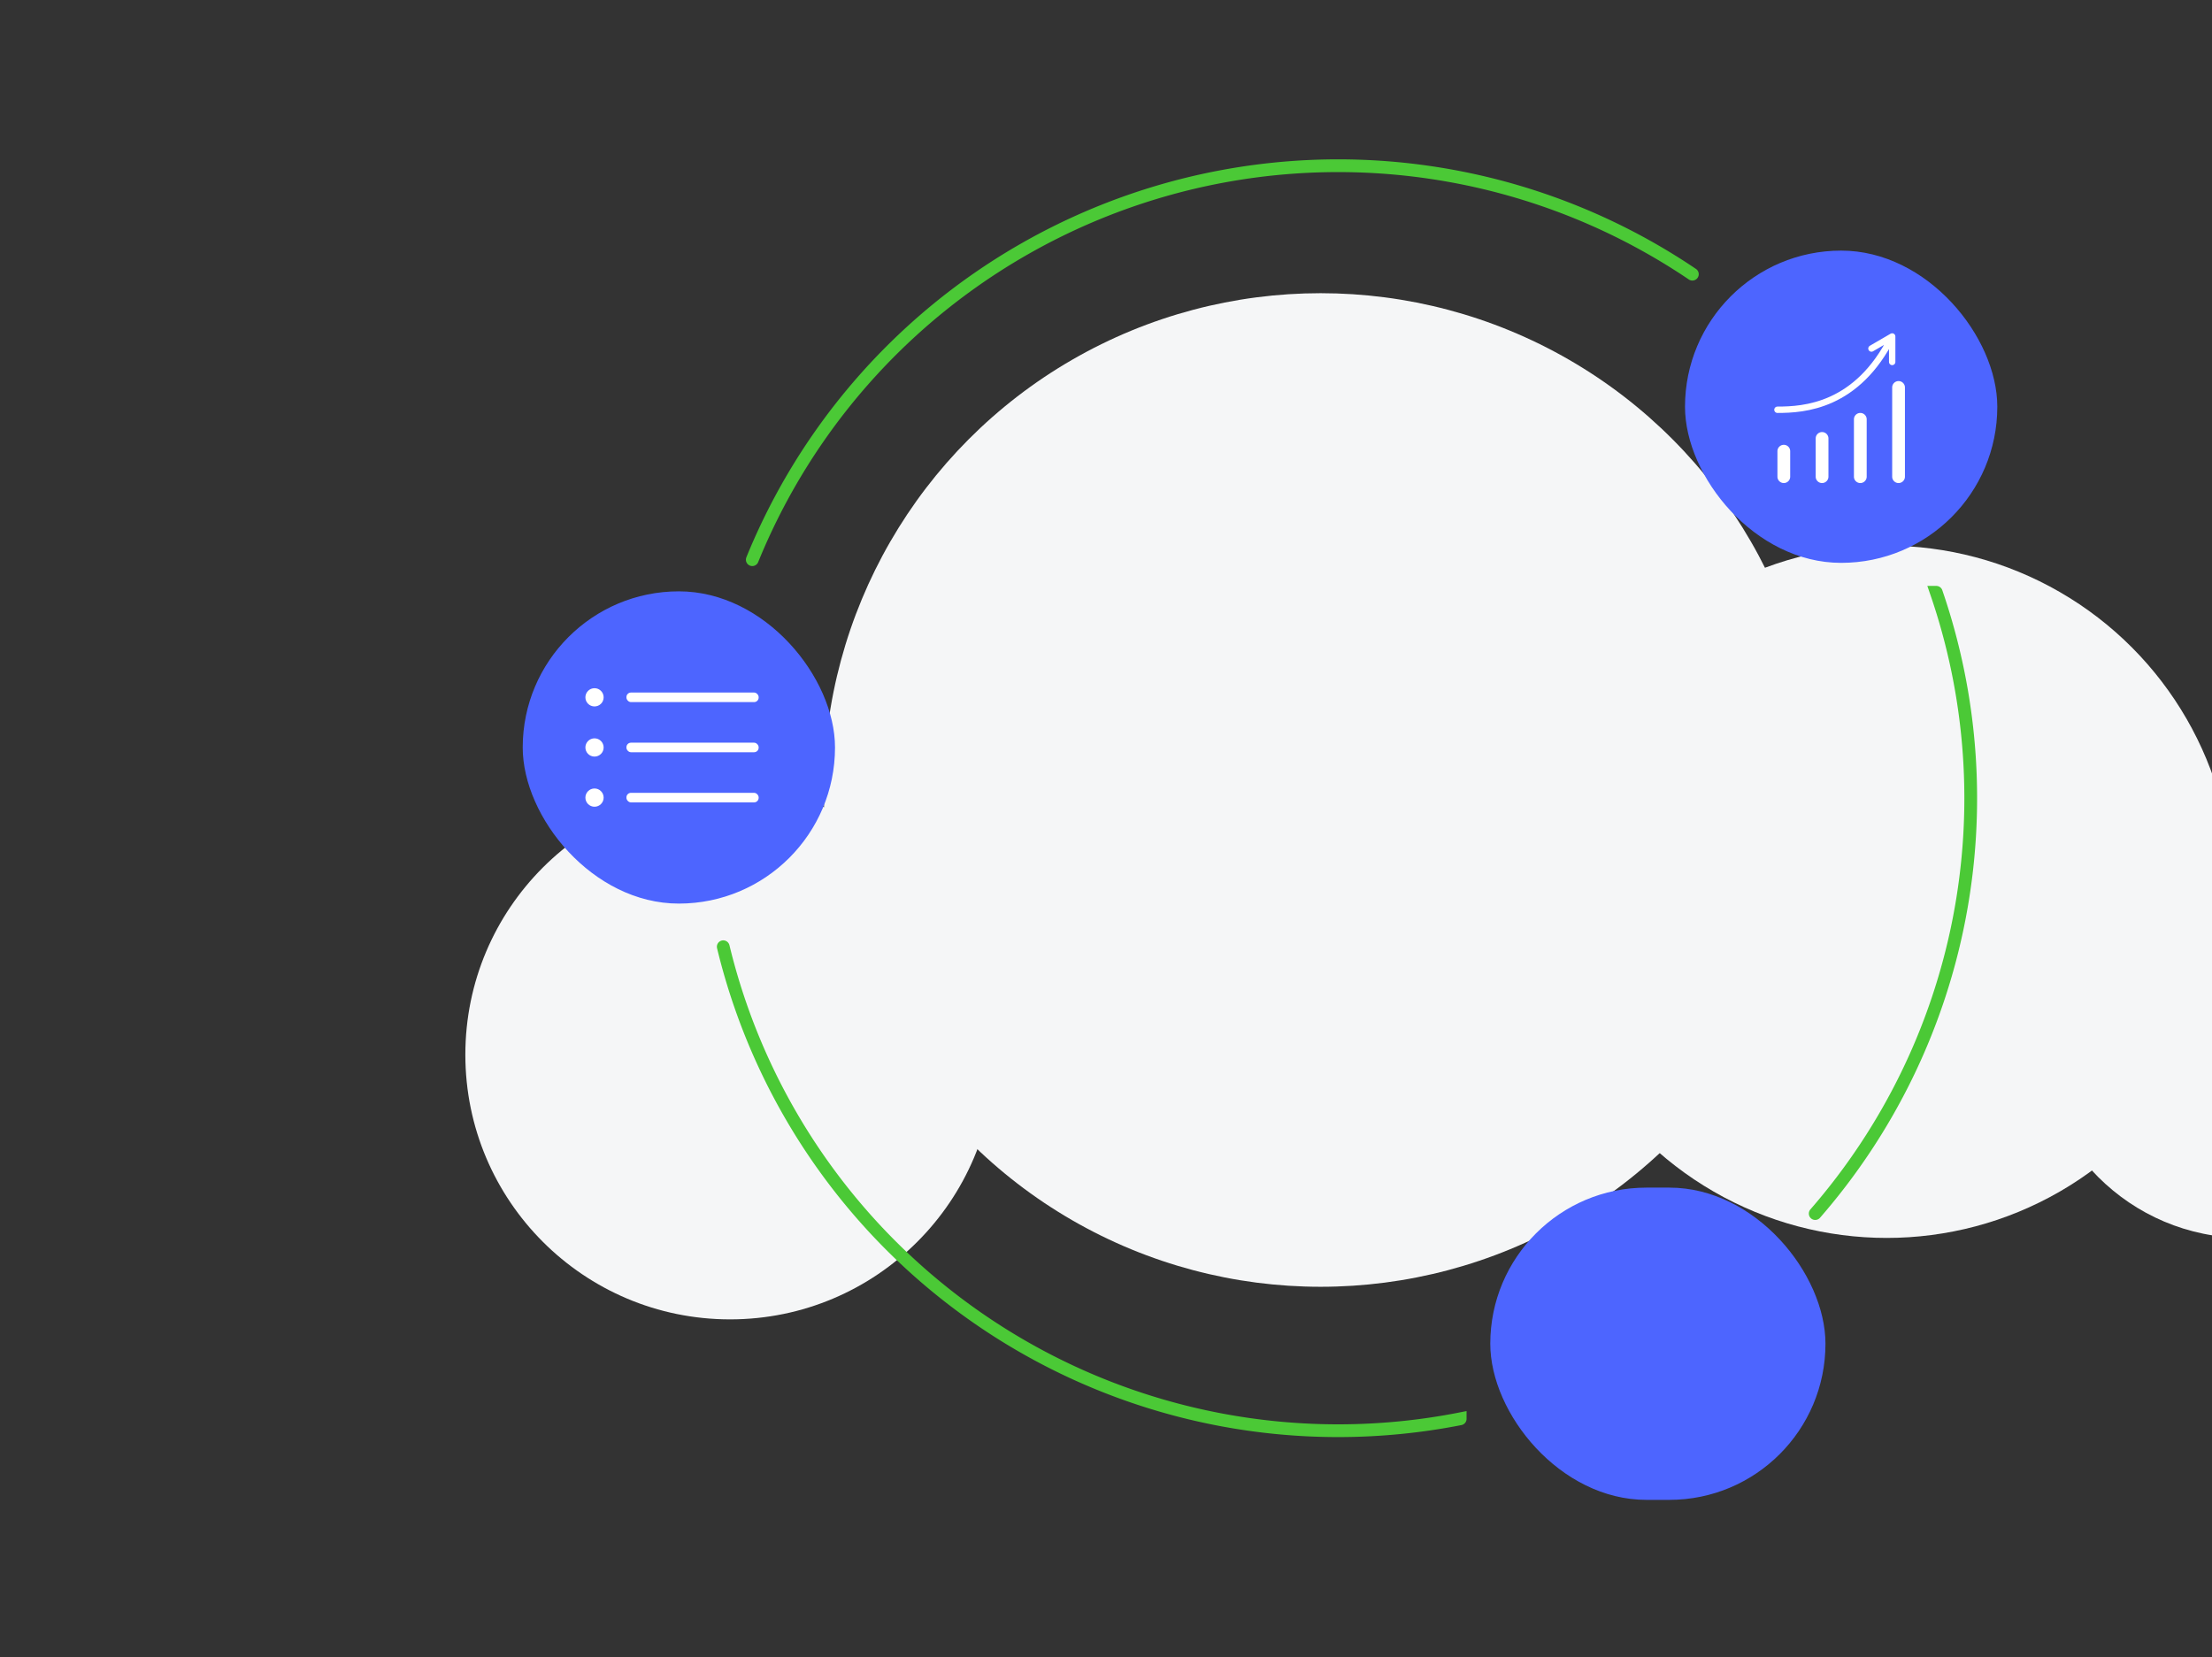
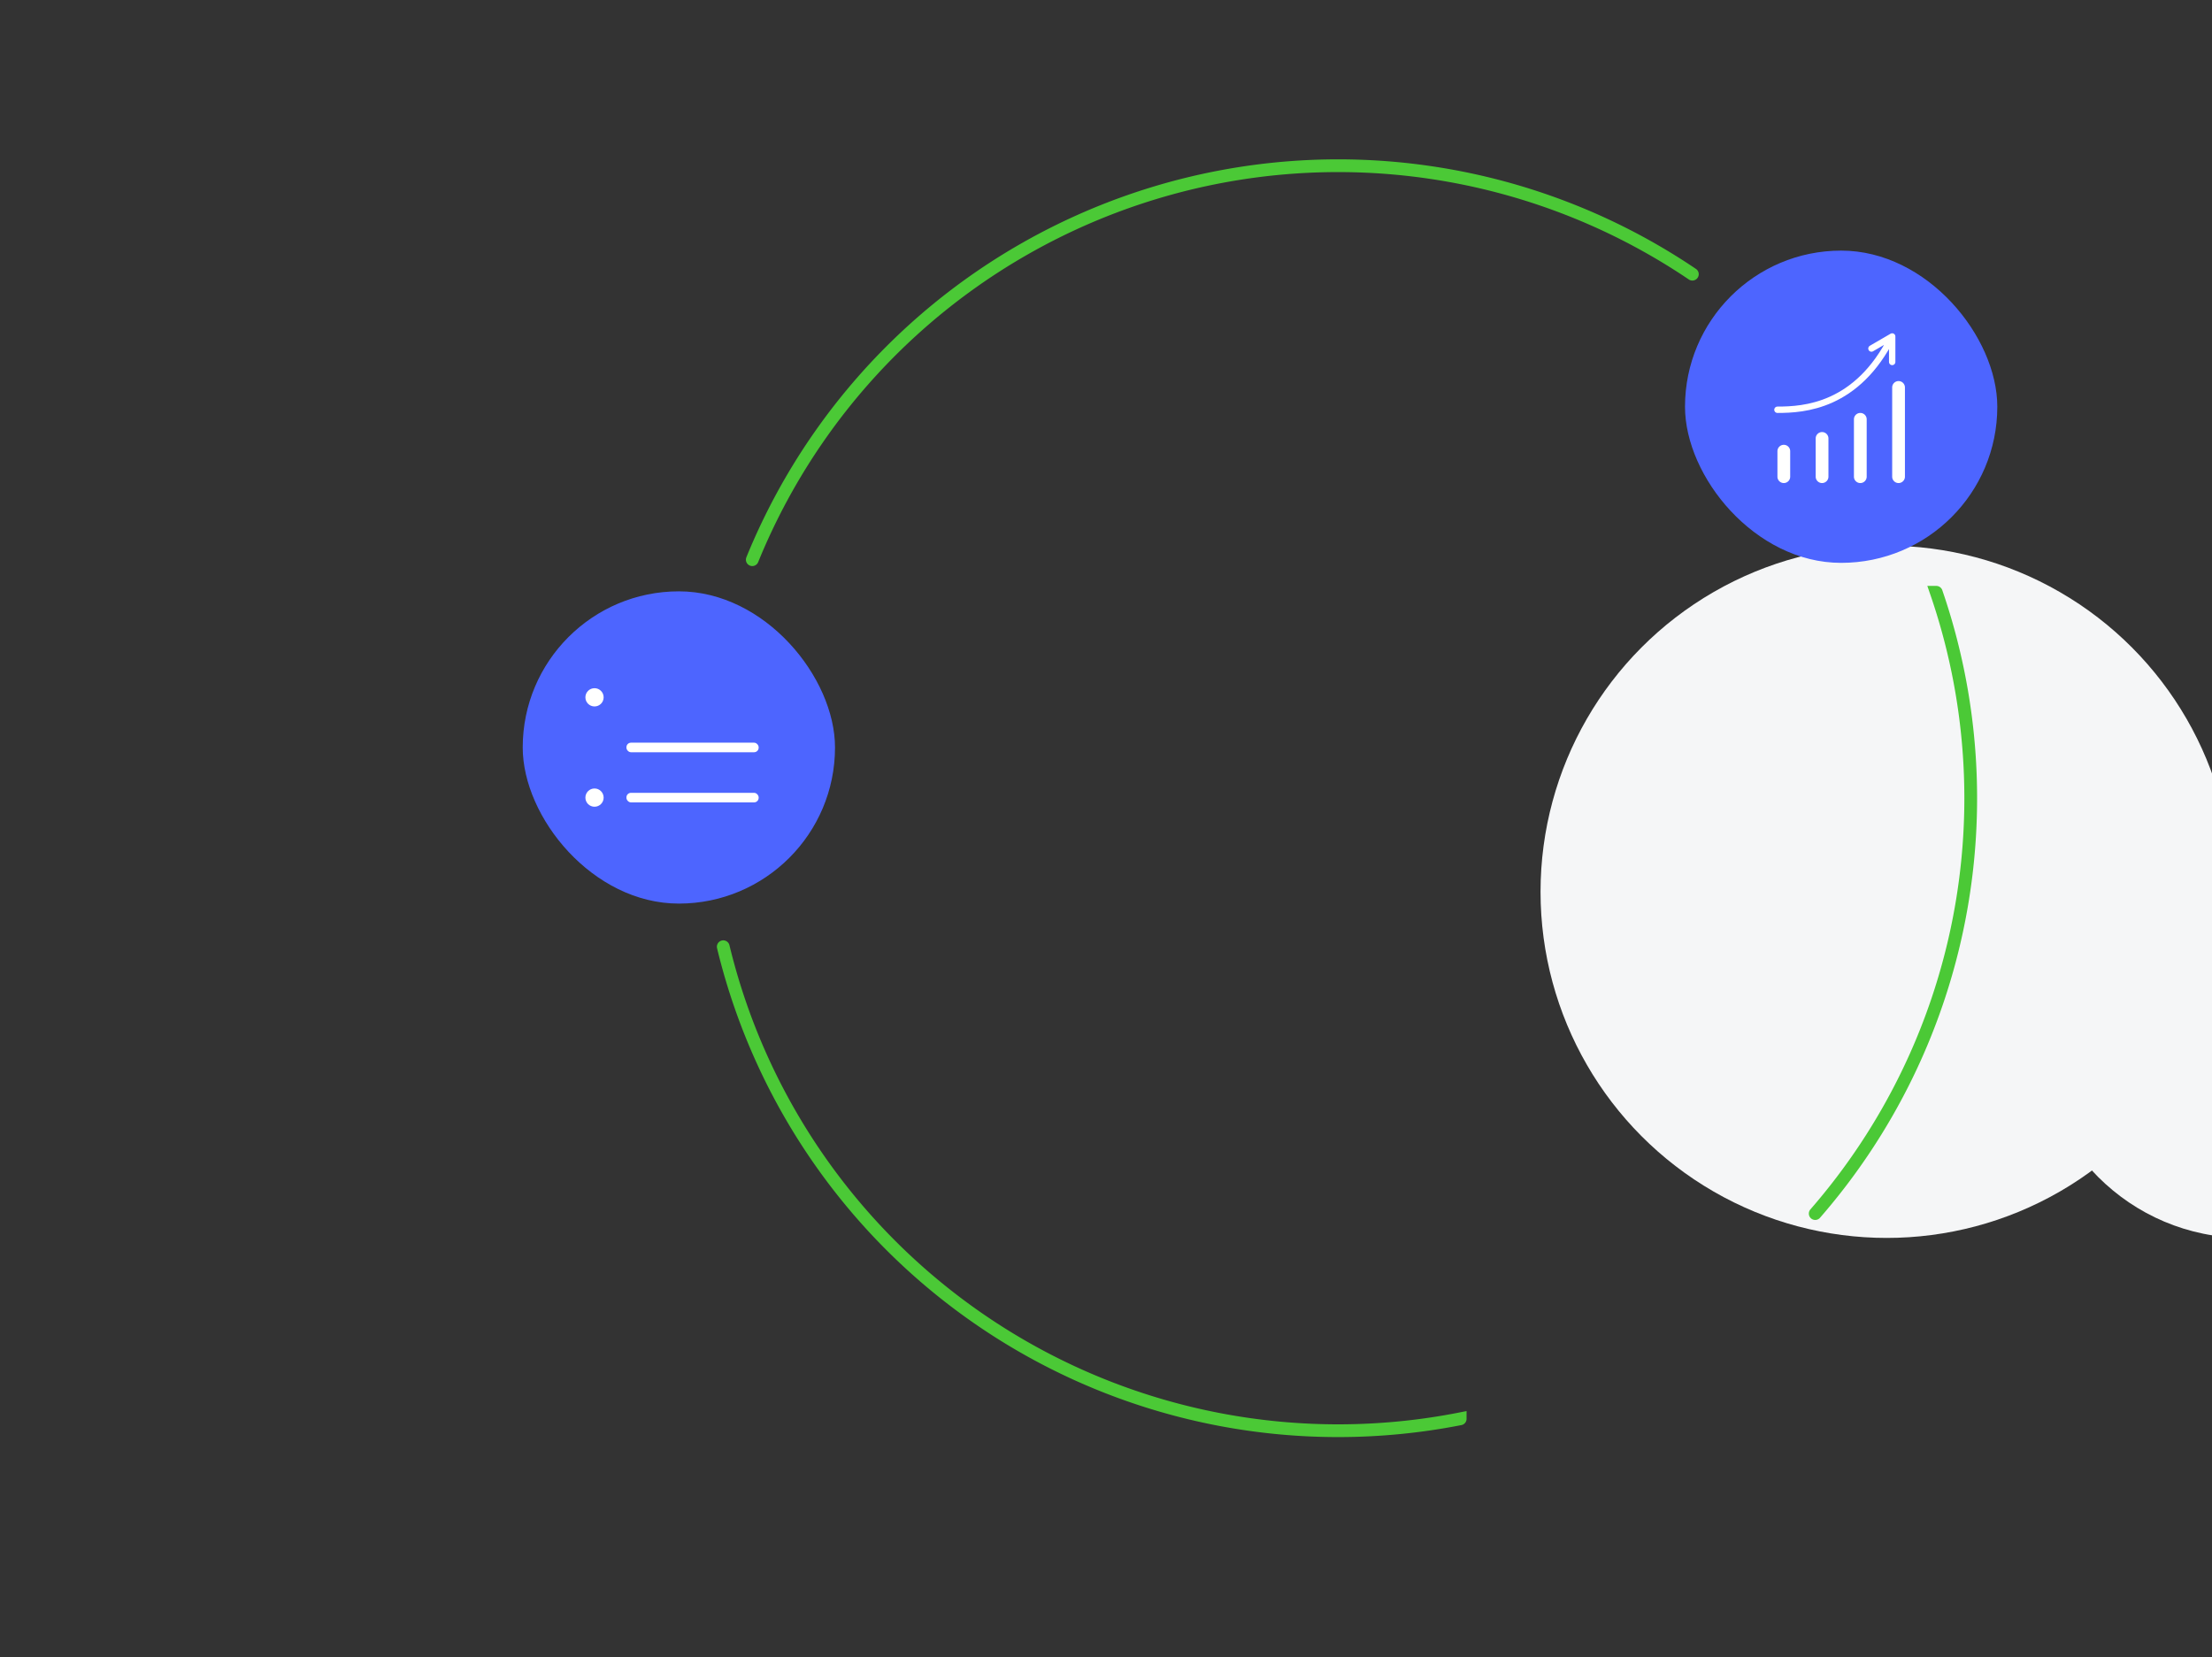
<svg xmlns="http://www.w3.org/2000/svg" width="347" height="260" viewBox="0 0 347 260" fill="none">
  <rect x="0" y="0" width="347" height="260" fill="#333333" stroke="none" />
  <g clip-path="url(#a)">
-     <circle cx="114.528" cy="165.472" r="41.528" fill="#F5F6F7" />
-     <circle cx="207.167" cy="123.944" r="77.944" fill="#F5F6F7" />
    <circle cx="295.972" cy="139.917" r="54.306" fill="#F5F6F7" />
    <circle cx="352.195" cy="161.639" r="32.583" fill="#F5F6F7" />
    <path d="M118.011 87.811a99.23 99.23 0 0 1 63.066-57.527 99.23 99.23 0 0 1 84.407 12.732m-36.421 179.588a99.234 99.234 0 0 1-115.605-74.068m190.287-55.612a99.24 99.24 0 0 1-18.99 97.478" stroke="#4BC936" stroke-width="2" stroke-linecap="round" />
    <rect x="82" y="92.777" width="48.99" height="48.99" rx="24.495" fill="#4D65FF" />
    <circle cx="93.263" cy="109.405" fill="#fff" r="1.431" />
-     <rect x="98.269" y="108.655" width="20.742" height="1.5" rx=".715" fill="#fff" />
-     <circle cx="93.263" cy="117.272" fill="#fff" r="1.431" />
    <rect x="98.269" y="116.522" width="20.742" height="1.5" rx=".715" fill="#fff" />
    <circle cx="93.263" cy="125.14" fill="#fff" r="1.431" />
    <rect x="98.269" y="124.39" width="20.742" height="1.5" rx=".715" fill="#fff" />
    <rect x="264.33" y="39.319" width="48.99" height="48.99" rx="24.495" fill="#4D65FF" />
    <path d="M296.83 60.788a1 1 0 0 1 2 0v14a1 1 0 0 1-2 0zm-6 5a1 1 0 0 1 2 0v9a1 1 0 0 1-2 0zm-4 9a1 1 0 0 1-2 0v-6a1 1 0 0 1 2 0zm-8-4a1 1 0 0 1 2 0v4a1 1 0 0 1-2 0z" fill="#fff" />
    <path d="M278.83 64.288c4.167 0 12.5-.5 18-11.5m0 0-3.254 1.894m3.254-1.894v4" stroke="#fff" stroke-linecap="round" stroke-linejoin="round" />
-     <rect x="233.783" y="186.329" width="52.58" height="48.99" rx="24.495" fill="#4D65FF" />
  </g>
  <defs>
    <clipPath id="a">
      <path fill="#fff" d="M0 0h347v260H0z" />
    </clipPath>
  </defs>
</svg>